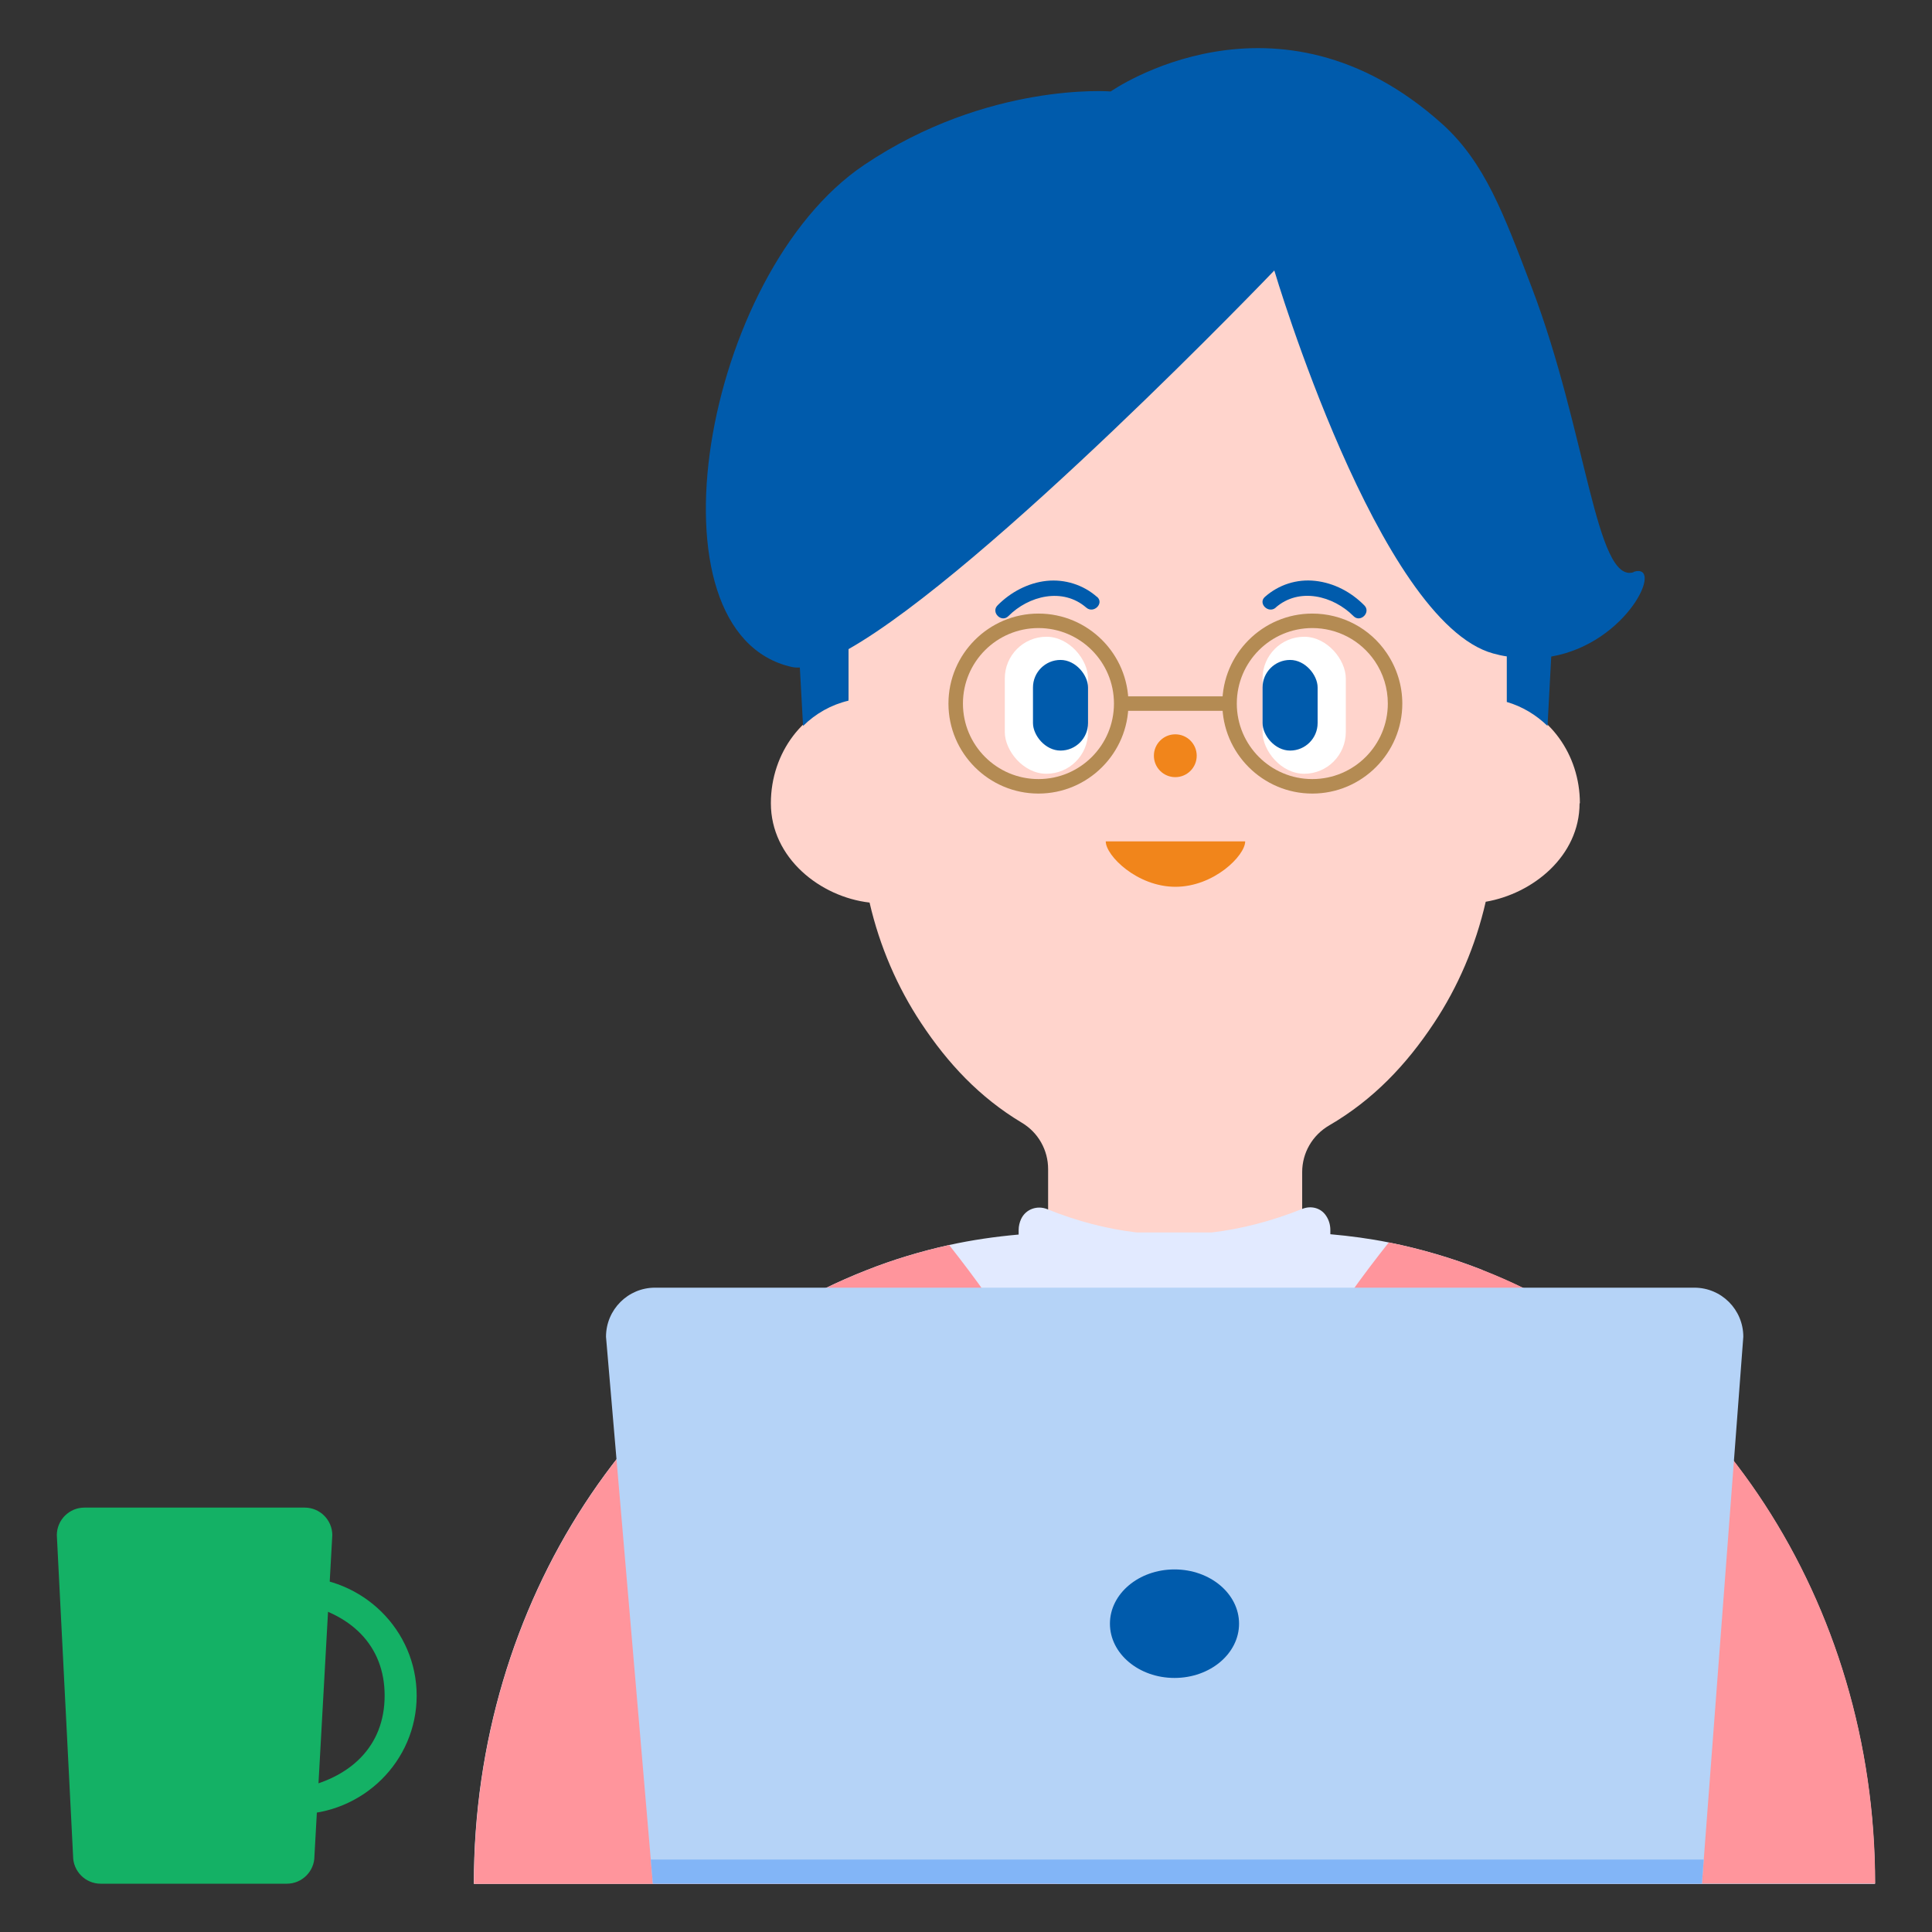
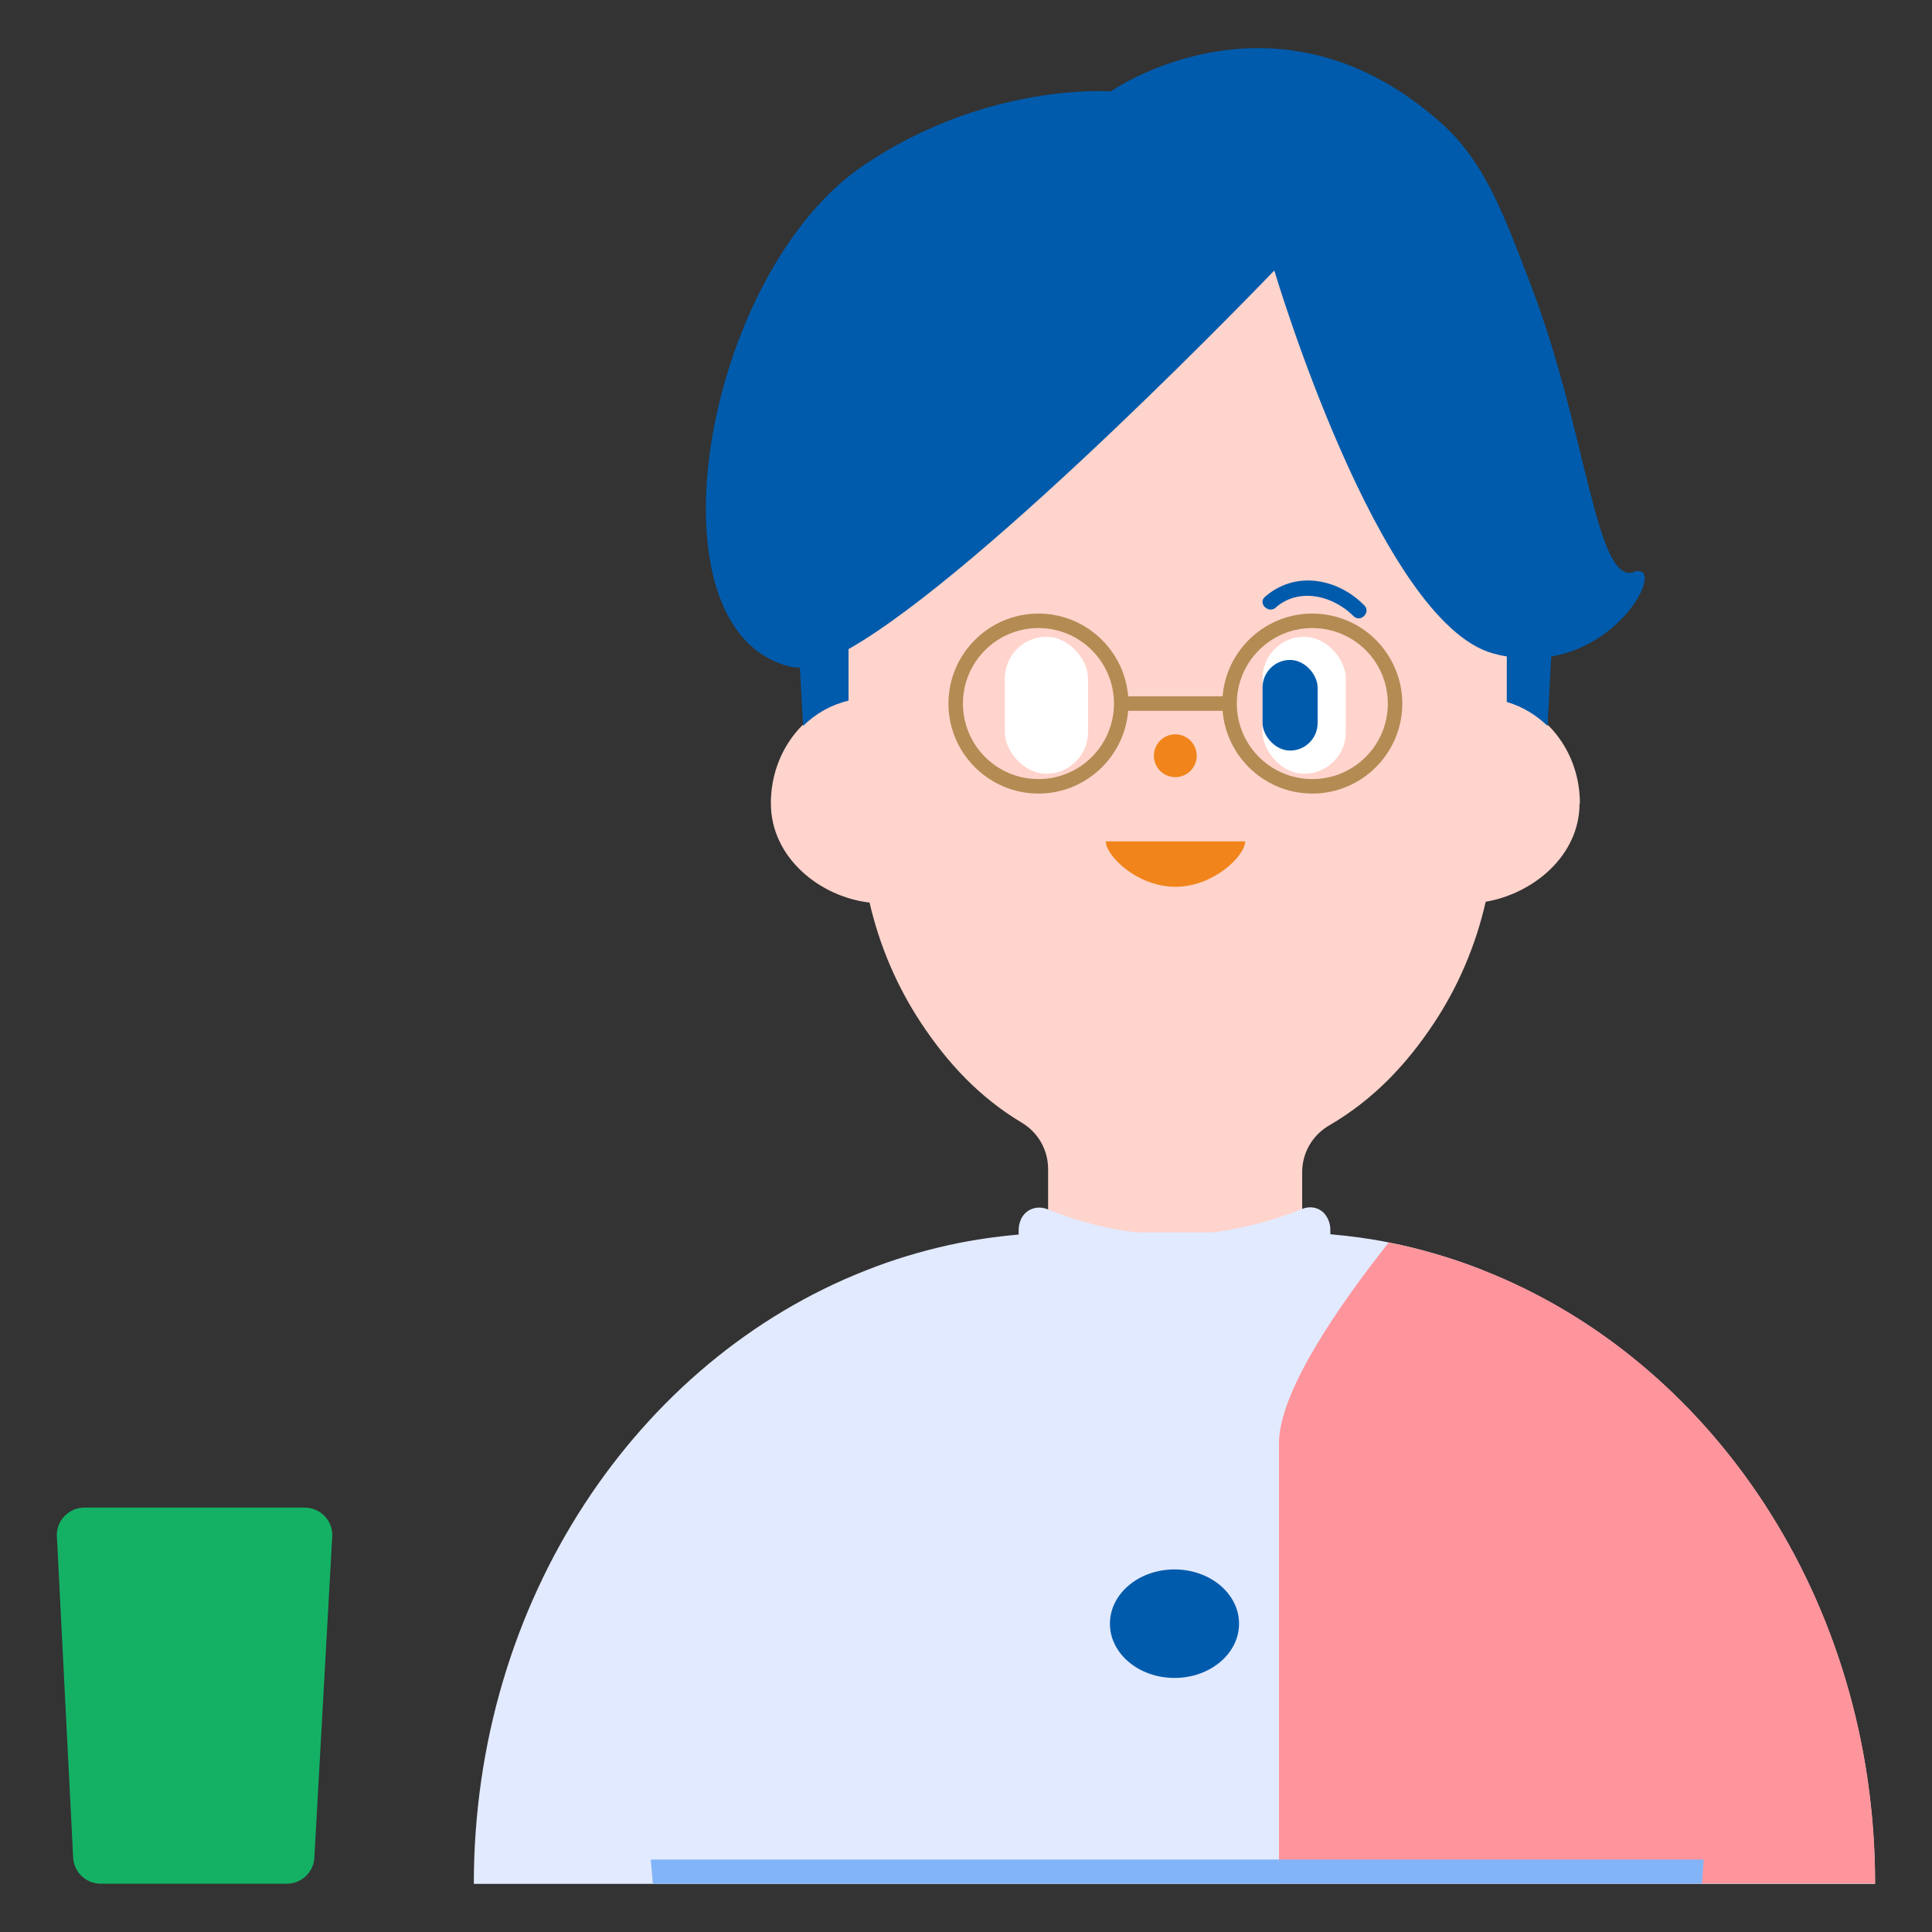
<svg xmlns="http://www.w3.org/2000/svg" id="a" data-name="レイヤー 1" width="120" height="120" viewBox="0 0 120 120">
  <rect x="0" y="0" width="120" height="120" fill="#333333" stroke="none" />
  <defs>
    <style>
      .b {
        fill: #fff;
      }

      .c {
        fill: #82b5f7;
      }

      .d {
        fill: #f1851b;
      }

      .e {
        fill: #14b165;
      }

      .f {
        fill: #ff959c;
      }

      .g {
        fill: #b5d3f7;
      }

      .h {
        fill: #e2eaff;
      }

      .i {
        fill: #b48b53;
      }

      .j {
        fill: #005bac;
      }

      .k {
        fill: #ffd4cc;
      }
    </style>
  </defs>
  <g>
    <g>
      <g>
        <path class="k" d="m98.13,49.9c0-3.06-1.92-5.62-4.53-6.37v-7.31s0-5.61,0-5.61c0-1.24-.1-2.45-.28-3.63-.52-3.41-1.76-6.55-3.55-9.24-3.71-5.59-9.77-9.24-16.62-9.24s-12.91,3.65-16.62,9.24c-1.79,2.69-3.03,5.83-3.55,9.24-.18,1.18-.28,2.39-.28,3.63v12.83c-2.76.64-4.82,3.28-4.82,6.45,0,3.4,3.07,5.82,6.13,6.17.63,2.73,1.73,5.26,3.2,7.48,1.66,2.51,3.63,4.62,6.25,6.19,1.03.61,1.64,1.71,1.64,2.88v13.67c0,1.88,1.57,3.41,3.5,3.41h8.78c1.94,0,3.5-1.53,3.5-3.41v-13.48c0-1.19.63-2.29,1.68-2.9,2.73-1.59,4.79-3.76,6.51-6.36,1.48-2.23,2.58-4.78,3.21-7.53,2.92-.5,5.83-2.83,5.83-6.12Z" />
        <g>
          <g>
            <circle class="d" cx="73" cy="46.94" r="1.33" />
            <path class="d" d="m77.34,52.26c0,.88-1.94,2.82-4.33,2.82s-4.33-1.94-4.33-2.82h8.66Z" />
          </g>
          <g>
            <g>
-               <path class="j" d="m68.13,37.07c-.85-.75-2-1.11-3.13-.99s-2.22.69-3.04,1.52c-.43.43.24,1.1.67.67,1.26-1.27,3.38-1.8,4.84-.53.46.4,1.13-.27.67-.67h0Z" />
              <g>
                <rect class="b" x="62.41" y="39.55" width="5.17" height="8.51" rx="2.59" ry="2.59" />
-                 <rect class="j" x="64.16" y="40.99" width="3.42" height="5.63" rx="1.71" ry="1.71" />
              </g>
            </g>
            <g>
              <path class="j" d="m79.23,37.74c1.46-1.28,3.58-.74,4.84.53.43.43,1.1-.24.67-.67-.82-.83-1.88-1.39-3.04-1.52s-2.28.24-3.13.99c-.46.4.21,1.07.67.67h0Z" />
              <g>
                <rect class="b" x="78.43" y="39.55" width="5.17" height="8.51" rx="2.59" ry="2.59" transform="translate(162.02 87.61) rotate(-180)" />
                <rect class="j" x="78.43" y="40.99" width="3.42" height="5.63" rx="1.71" ry="1.71" transform="translate(160.27 87.61) rotate(180)" />
              </g>
            </g>
          </g>
        </g>
      </g>
      <g>
        <path class="i" d="m64.5,49.29c-3.08,0-5.59-2.51-5.59-5.59s2.51-5.59,5.59-5.59,5.59,2.51,5.59,5.59-2.51,5.59-5.59,5.59Zm0-10.28c-2.59,0-4.69,2.1-4.69,4.69s2.1,4.69,4.69,4.69,4.69-2.1,4.69-4.69-2.1-4.69-4.69-4.69Z" />
-         <path class="i" d="m81.51,49.29c-3.08,0-5.59-2.51-5.59-5.59s2.51-5.59,5.59-5.59c1.85,0,3.58.91,4.62,2.45.63.93.97,2.02.97,3.14,0,3.08-2.51,5.59-5.59,5.59Zm0-10.28c-2.59,0-4.69,2.1-4.69,4.69s2.1,4.69,4.69,4.69,4.69-2.1,4.69-4.69c0-.95-.28-1.86-.81-2.64-.88-1.29-2.33-2.05-3.88-2.05Z" />
+         <path class="i" d="m81.51,49.29c-3.08,0-5.59-2.51-5.59-5.59s2.51-5.59,5.59-5.59c1.85,0,3.58.91,4.62,2.45.63.93.97,2.02.97,3.14,0,3.08-2.51,5.59-5.59,5.59Zm0-10.28c-2.59,0-4.69,2.1-4.69,4.69s2.1,4.69,4.69,4.69,4.69-2.1,4.69-4.69c0-.95-.28-1.86-.81-2.64-.88-1.29-2.33-2.05-3.88-2.05" />
        <path class="i" d="m76.14,44.15h-6.13c-.25,0-.45-.2-.45-.45s.2-.45.45-.45h6.13c.25,0,.45.2.45.45s-.2.45-.45.45Z" />
      </g>
    </g>
    <g>
      <path class="h" d="m92.1,78.89c-1.88-.74-3.84-1.32-5.84-1.72-1.19-.24-2.4-.4-3.63-.51v-.27c0-.33-.1-.63-.26-.87-.33-.51-.96-.65-1.49-.43-1.88.75-3.75,1.24-5.61,1.46h-4.67c-1.86-.22-3.71-.7-5.56-1.45-.6-.24-1.32-.02-1.62.62-.09.2-.15.43-.15.68v.28c-1.46.13-2.91.34-4.32.65-1.76.39-3.49.91-5.15,1.57-14.19,5.56-24.37,20.5-24.37,38.11h0s36.22,0,36.22,0h50.81c0-17.61-10.18-32.55-24.37-38.11Z" />
      <g>
        <path class="f" d="m116.47,117c0-17.61-10.18-32.55-24.37-38.11-1.88-.74-3.84-1.32-5.84-1.72-3.13,3.95-6.82,9.29-6.82,12.47v27.35h37.03Z" />
-         <path class="f" d="m58.96,77.33c-1.76.39-3.49.91-5.15,1.57-14.19,5.56-24.37,20.5-24.37,38.11h0s36.22,0,36.22,0v-27.35c0-3.14-3.59-8.38-6.7-12.32Z" />
      </g>
    </g>
    <path class="j" d="m101.47,35.54c-2.35.75-2.92-8.75-6.34-17.71-1.73-4.54-2.9-7.73-5.54-10.12-10.3-9.27-20.6-2.03-20.6-2.03,0,0-7.62-.61-15.31,4.56-10.03,6.74-13.84,29.1-4.49,31.19.15.03.31.04.49.03l.2,3.63c.78-.77,1.75-1.32,2.82-1.57v-3.2c8.57-4.86,26.45-23.52,26.45-23.52,0,0,6.47,21.84,13.6,23.79.29.08.56.14.84.18v2.83c.96.28,1.82.8,2.53,1.49l.23-4.31c4.77-.83,7.06-5.88,5.11-5.26Z" />
  </g>
  <path class="e" d="m17.82,117H6.25c-.94,0-1.71-.77-1.71-1.71l-1.01-19.94c0-.94.77-1.71,1.71-1.71h13.69c.94,0,1.71.77,1.71,1.71l-1.11,19.94c0,.94-.77,1.71-1.71,1.71Z" />
-   <path class="e" d="m18.41,97.94v1.59c3.37.62,5.48,2.66,5.48,5.79s-2.11,5.18-5.48,5.8v1.57c4.13,0,7.47-3.3,7.47-7.37s-3.35-7.37-7.47-7.37Z" />
  <g>
-     <path class="g" d="m105.71,117H40.55l-2.91-33.97c0-1.68,1.36-3.05,3.04-3.05h64.56c1.68,0,3.04,1.36,3.04,3.05l-2.57,33.97Z" />
    <ellipse class="j" cx="72.95" cy="100.85" rx="4.01" ry="3.37" />
    <polygon class="c" points="105.71 117 40.55 117 40.42 115.5 105.82 115.5 105.71 117" />
  </g>
</svg>